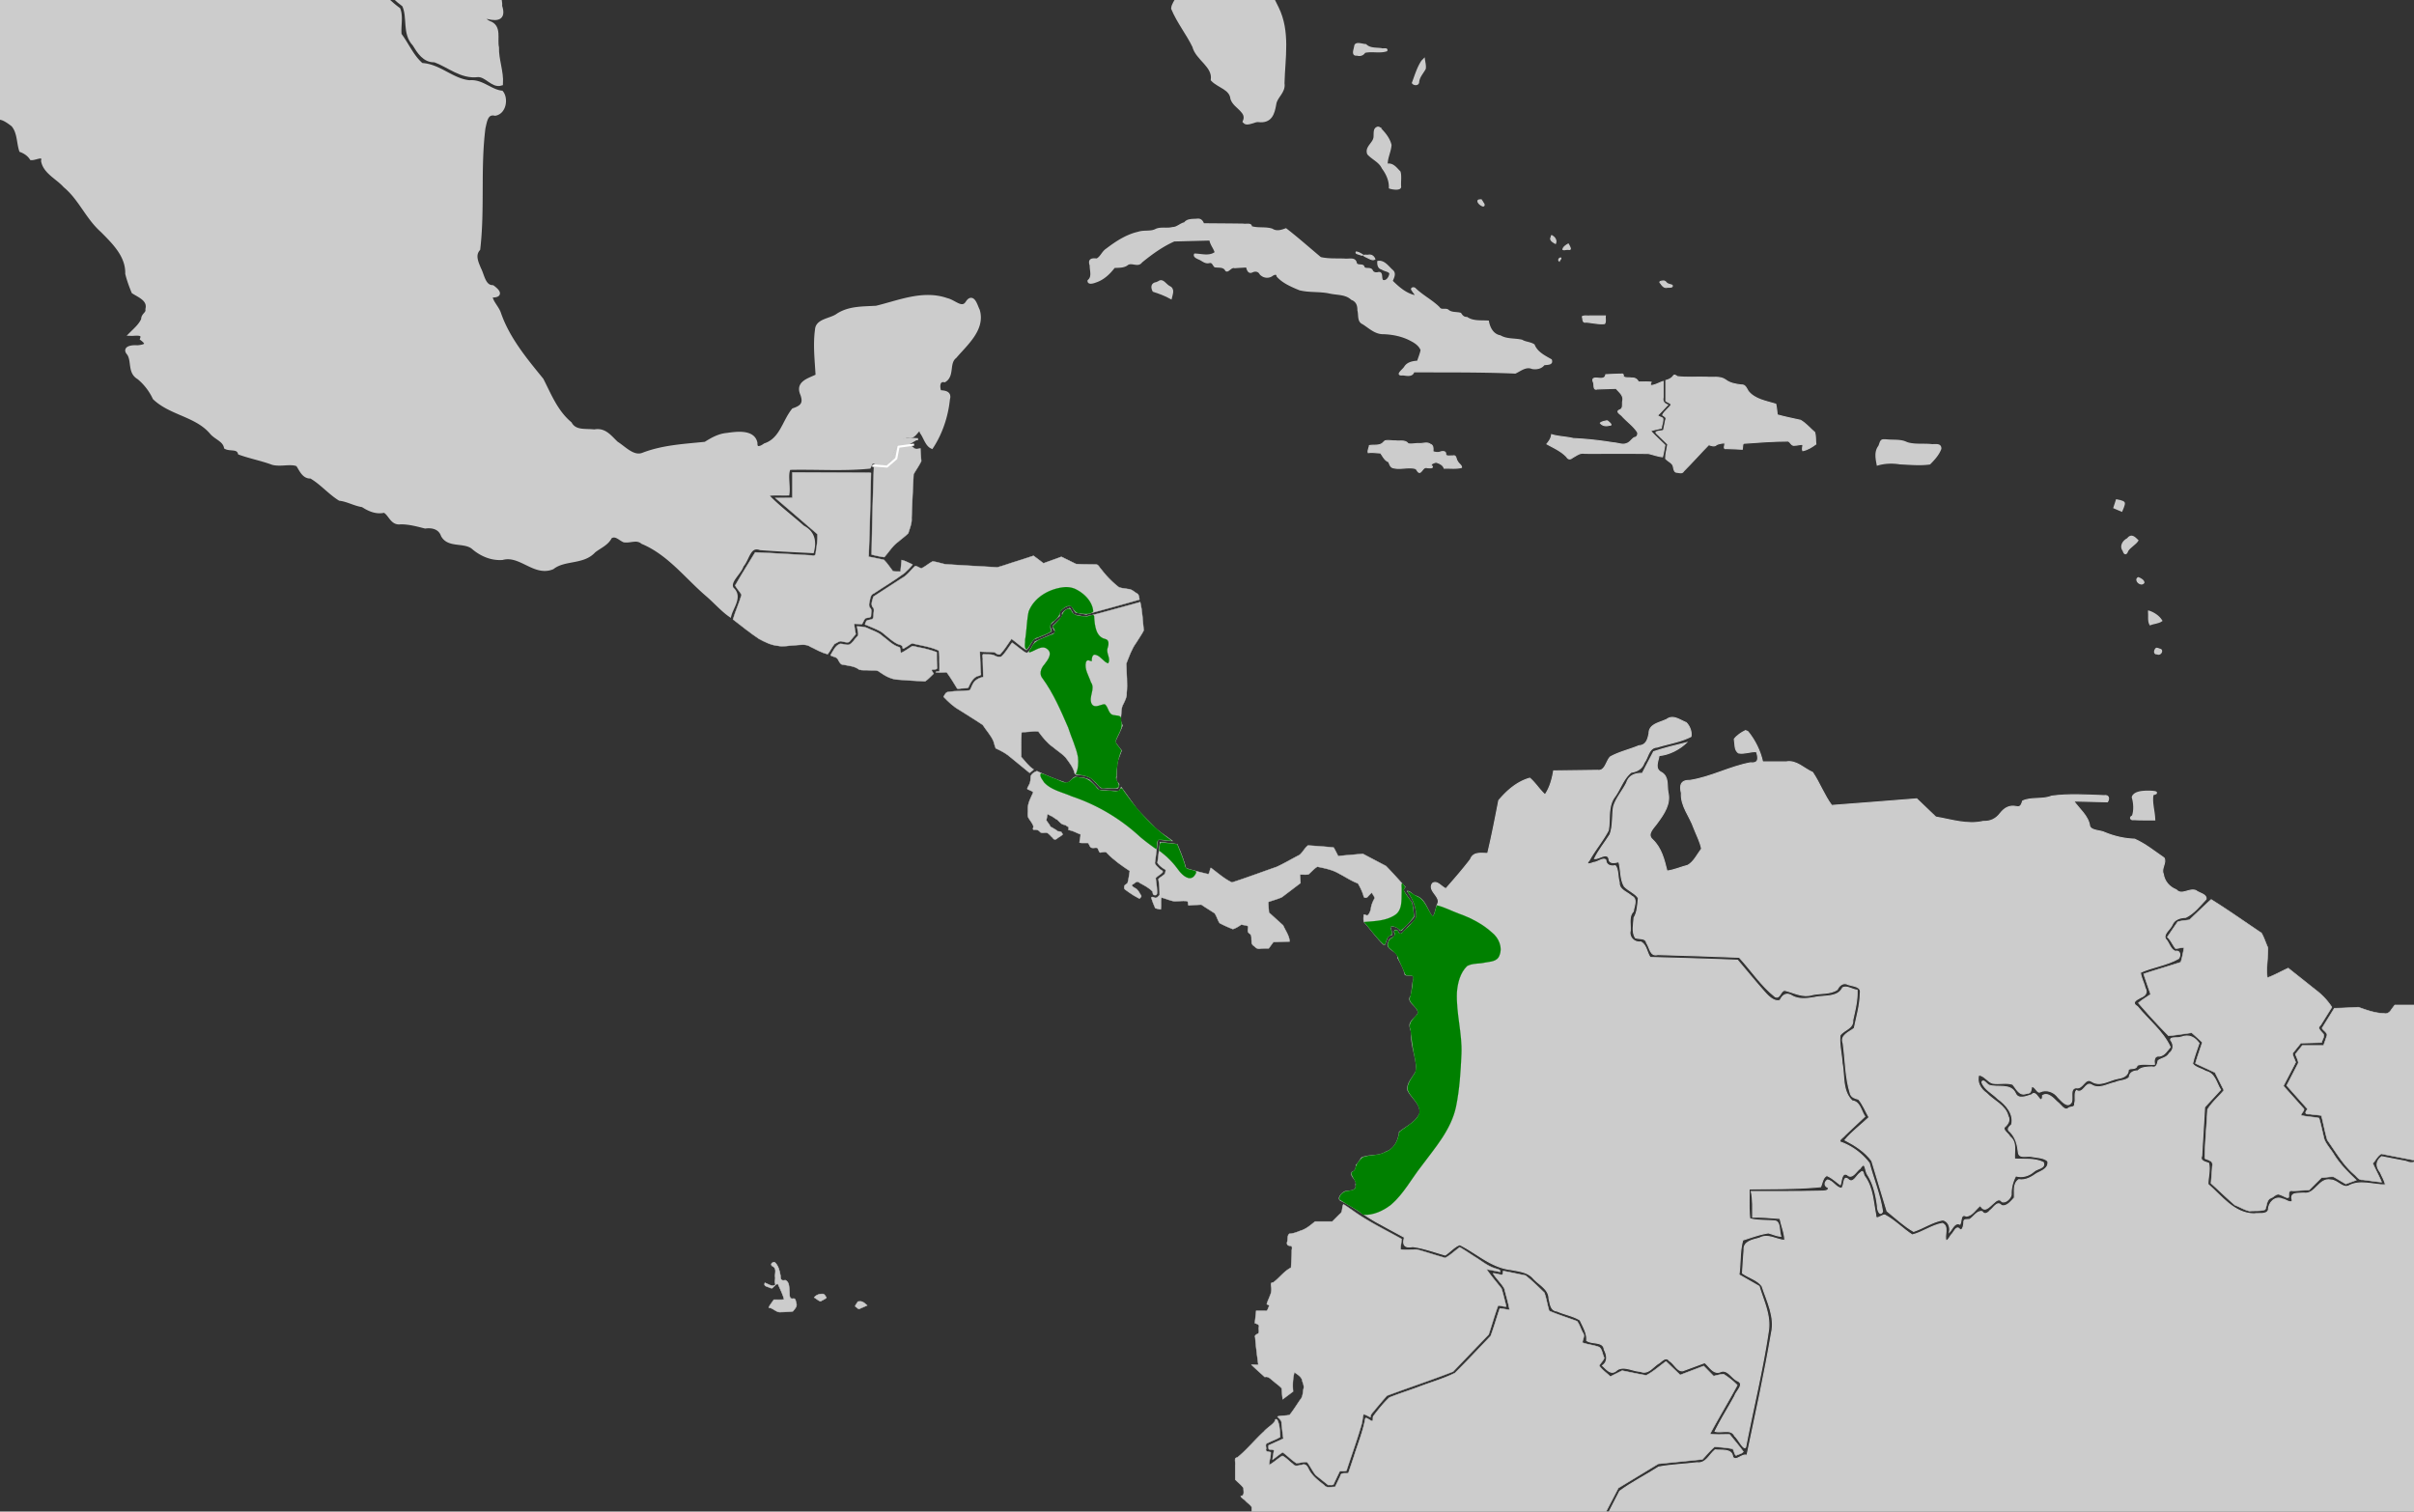
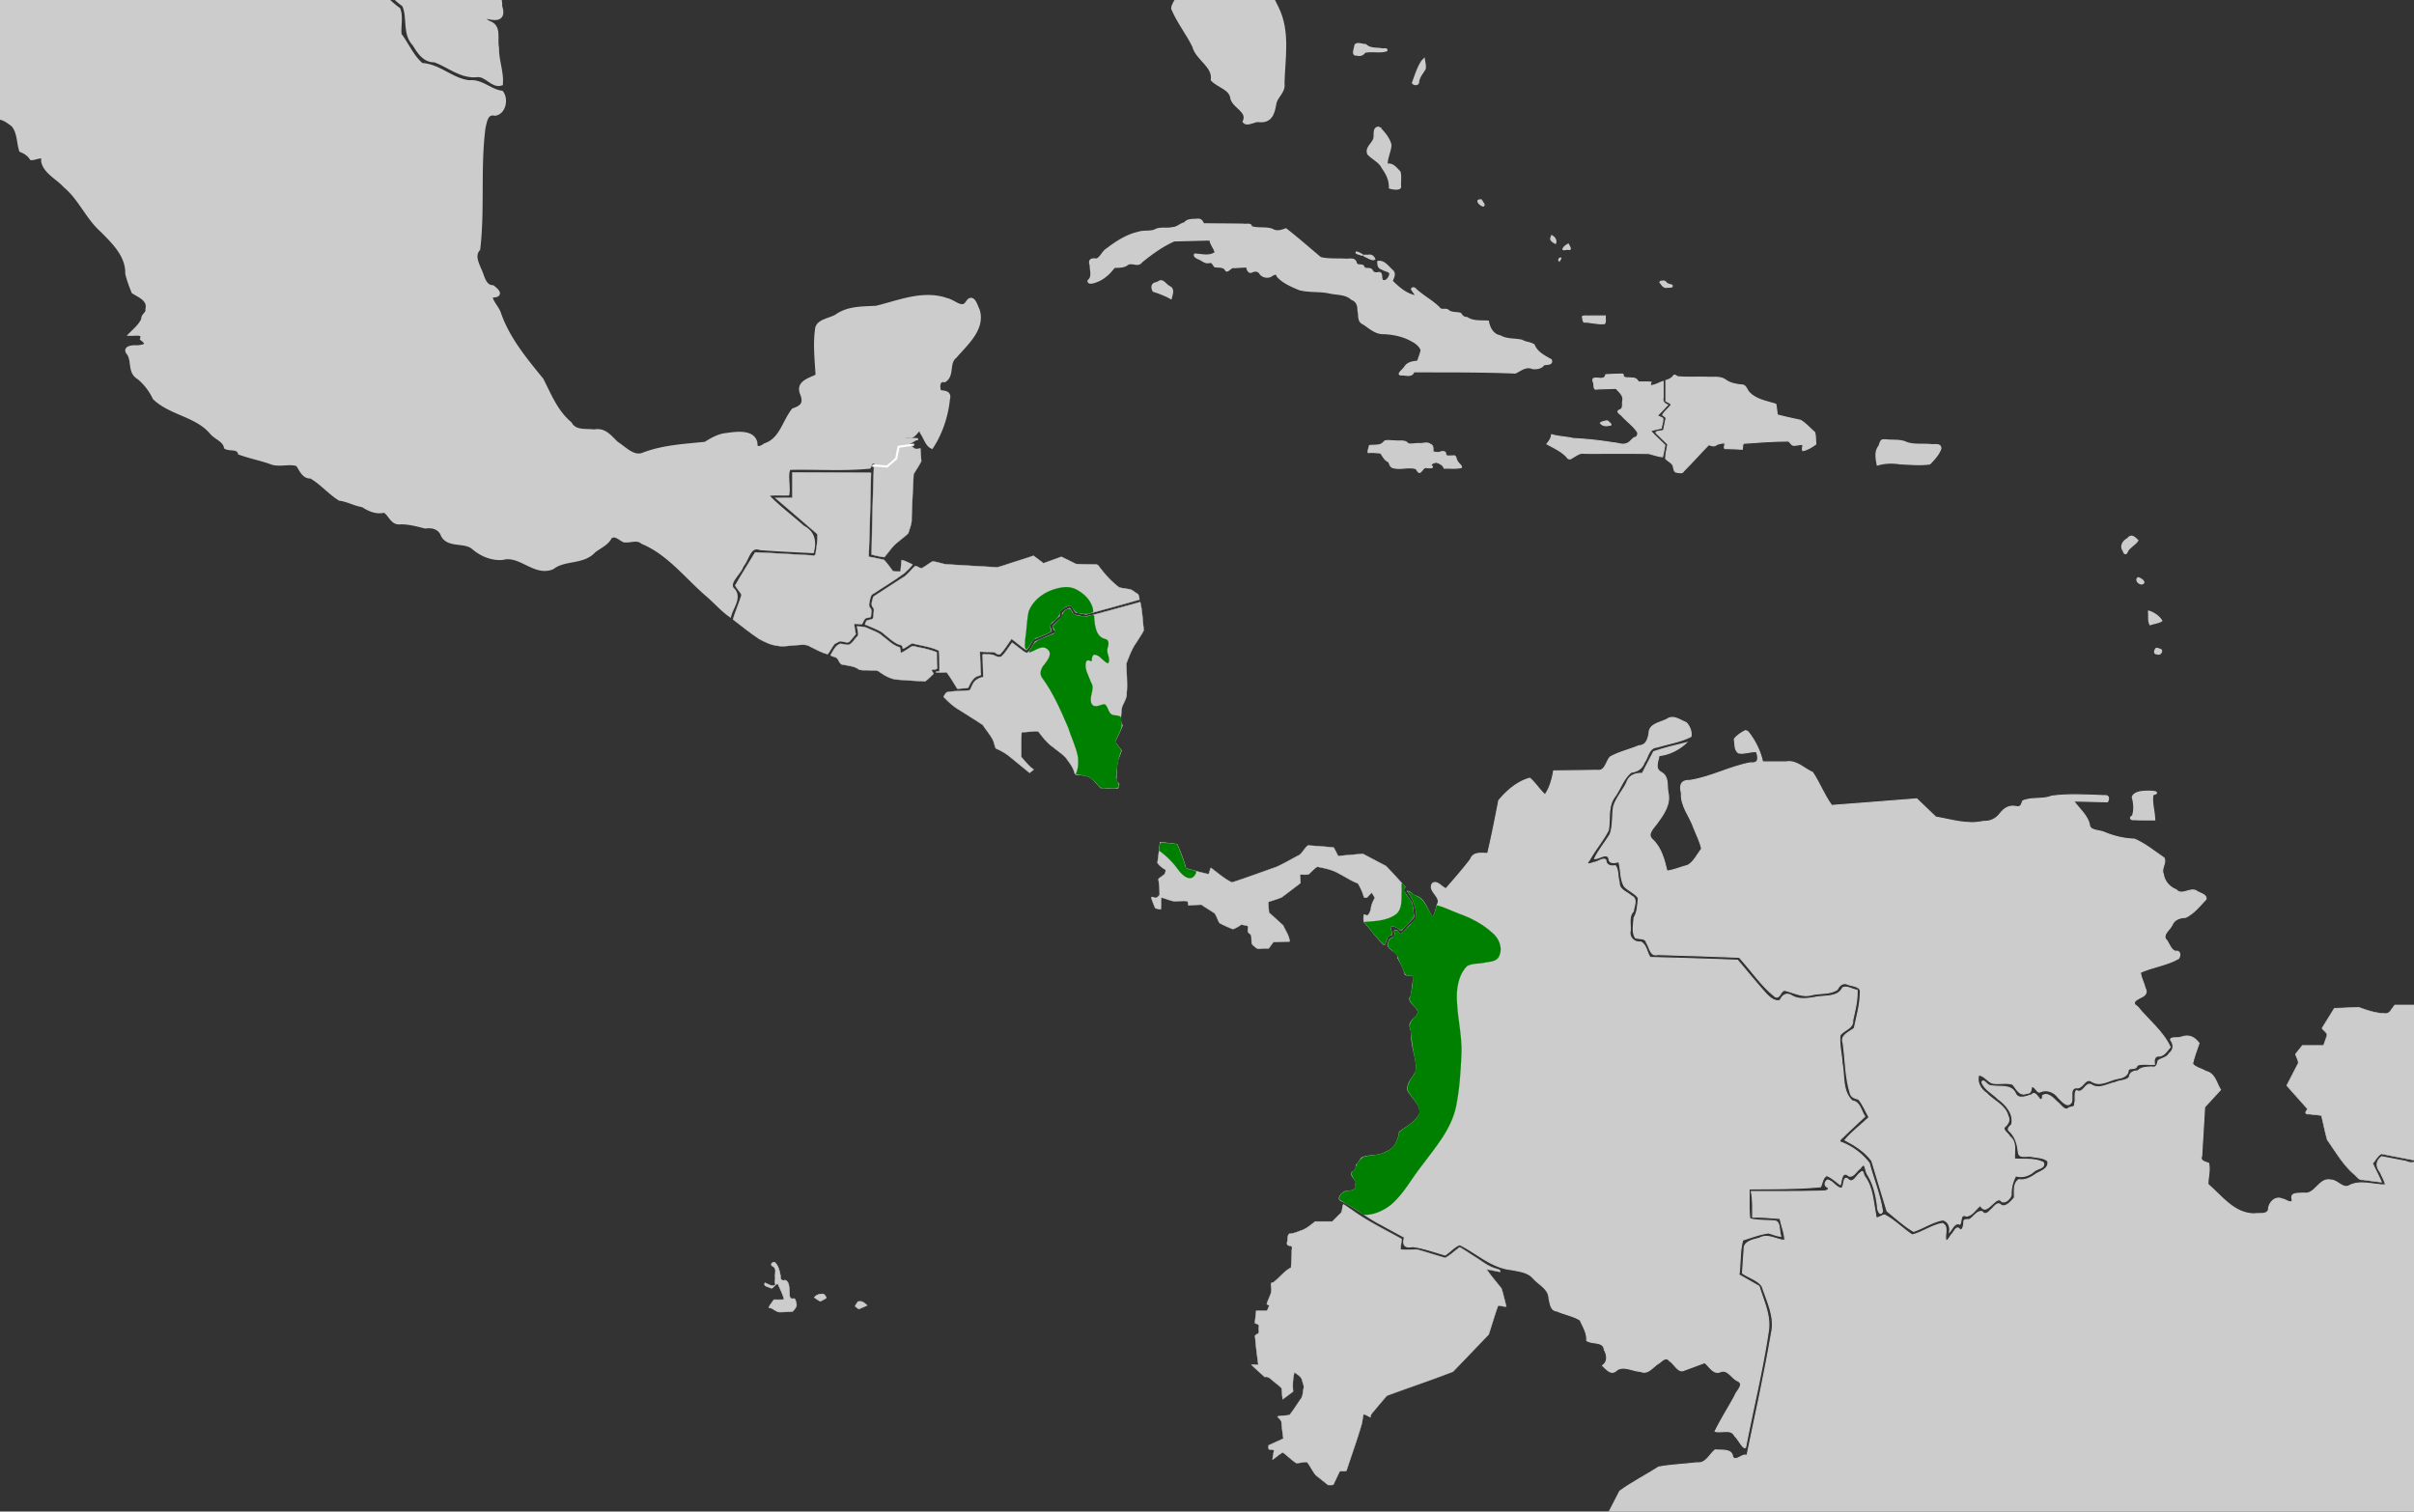
<svg xmlns="http://www.w3.org/2000/svg" width="1458" height="913" viewBox="0 0 385.763 241.565">
  <rect x="0" y="0" width="385.763" height="241.565" fill="#333333" stroke="none" />
  <g style="display:inline">
-     <path style="fill:#ccc;stroke:#ccc;stroke-width:.343px;stroke-linecap:butt;stroke-linejoin:miter;stroke-opacity:1" d="M338.273 79.969s1.058.18 1.12.42c.062.241-.373 1.204-.373 1.204l-1.12-.481z" />
    <path style="opacity:1;fill:#ccc;fill-opacity:1;stroke:#ccc;stroke-width:.246;stroke-miterlimit:4;stroke-dasharray:none;stroke-opacity:1" d="M-29.327-11.31c-.804.109-1.014 1.14-.917 1.762.547.296 1.432.146 1.398-.6.006-.369.02-1.1-.481-1.163zM-36.775-13.638c-.092.83.732 1.45 1.38 1.836.181-.41.107-.943-.395-1.086-.338-.231-.614-.576-.985-.75zM216.46 7.705c-.1.394-.351 1.178.384 1.063.508.161.97 0 1.232-.43 1.132-.282 2.398.114 3.497-.253.19-.432-.637-.141-.84-.276-.847-.116-1.85.01-2.475-.644-.542-.016-1.646-.477-1.728.2l-.07.34zM227.248 9.765c-.708 1.057-1.056 2.314-1.506 3.484.2.32.938.367.925-.17.093-.816.684-1.413 1.052-2.096.087-.521-.079-1.042-.14-1.558l-.33.34zM220.189 20.36c-.829.186-.412 1.284-.645 1.869-.286.805-1.327 1.394-.938 2.373.71.795 1.85 1.225 2.322 2.247.684.937 1.186 2 1.138 3.171.282.13 1.833.412 1.716-.239-.06-.76.112-1.609-.09-2.314-.562-.554-1.116-1.4-2.057-1.176-.02-1.083.551-2.066.615-3.122-.26-1.068-1.036-2.001-1.828-2.756a.41.41 0 0 0-.233-.054zM191.184 35.08c-.648.036-1.484-.024-1.872.56-.7.129-1.188.772-1.955.766-.847.23-1.808-.065-2.606.272-.816.472-1.921.166-2.823.473-1.915.427-3.581 1.534-5.107 2.696-.643.41-.877 1.259-1.556 1.586-.863-.107-1.329.058-1.009.982-.02.81.413 1.822-.345 2.428-.051.61.832.333 1.174.194 1.246-.402 2.219-1.338 2.968-2.328.753-.057 1.572.037 2.19-.502.712-.354 1.633.423 2.162-.338 1.6-1.308 3.326-2.561 5.222-3.399l5.747-.148c.103.747.67 1.342.86 2.033-.975.739-2.205.313-3.306.284-.215.44.603.67.906.837.447.242.812.582 1.379.461.562-.161.648.396.932.668.62.103 1.422-.087 1.758.605.355.34.794-.672 1.403-.464.642-.055 1.285-.08 1.927-.122.102.438.284 1.123.91.778.487-.212 1.006-.11 1.252.369.498.564 1.351.68 1.955.186.318-.188.717-.3.774.186.916 1.03 2.286 1.597 3.552 2.128 1.558.395 3.206.174 4.782.517 1.203.274 2.589.124 3.532 1.02.828.316 1.056.984 1.045 1.792.211.717-.083 1.757.777 2.115 1.027.648 1.976 1.62 3.297 1.572 1.557.063 3.093.385 4.457 1.14.65.333 1.34.84 1.567 1.53-.13.618-.373 1.206-.573 1.805-.79.05-1.641.198-2.075.922-.293.47-1.553 1.325-.304 1.194.616.063 1.495.307 1.724-.492 5.412.023 10.827-.035 16.236.2.849-.401 1.71-1.154 2.712-.73.686.12 1.452-.027 1.865-.598.476-.099 1.425.04 1.153-.741-1.07-.606-2.28-1.195-2.744-2.389-.565-.386-1.345-.363-1.938-.726-1.15-.264-2.422-.081-3.457-.7-1.173-.199-1.74-1.322-1.918-2.353-1.154-.077-2.414.104-3.407-.582-.488.027-.793-.288-1.02-.666-.665-.191-1.465-.01-2.025-.54-.455-.247-1.065.143-1.401-.394-1.152-1.145-2.649-1.883-3.813-3.012-.212-.26-.789-.098-.431.247.089.27.597.681.473.903-1.516-.287-2.715-1.368-3.756-2.386.2-.543.63-1.219.036-1.705-.631-.556-1.297-1.58-2.264-1.401-.02.485.058 1.03.644 1.161.357.281 1.113.314 1.288.697-.014.56-.545 1.427-1.203 1.172-.356-.414.068-1.466-.777-1.222-.413.074-.786-.054-.925-.44-.301-.442-1.102-.036-1.299-.484-.079-.569-1.062-.065-1.23-.656-.17-.902-1.142-.511-1.82-.598-1.285-.051-2.647.049-3.874-.248-1.838-1.536-3.627-3.13-5.526-4.597-.72.274-1.508.52-2.21.056-1.075-.352-2.304-.054-3.341-.413.053-.588-.875-.28-1.236-.385-2.133-.033-4.265-.04-6.398-.061-.19-.53-.494-.837-1.115-.715z" />
    <path style="opacity:1;fill:#ccc;fill-opacity:1;stroke:#ccc;stroke-width:.246;stroke-miterlimit:4;stroke-dasharray:none;stroke-opacity:1" d="M184.841 45.188c-.813.114-.862.716-.539 1.33.955.303 1.937.67 2.828 1.17.16-.726.567-1.533-.347-1.92-.521-.28-.986-1.228-1.62-.727l-.322.147zM236.517 31.96c-.705.026-.042.716.263.834.412.28.445-.104.196-.365-.113-.167-.197-.488-.46-.468z" />
    <path style="opacity:1;fill:#ccc;fill-opacity:1;stroke:#ccc;stroke-width:.174;stroke-miterlimit:4;stroke-dasharray:none;stroke-opacity:1" d="M218.529 41.172c.338.161.866.496 1.183.236-.213-.49-.58-.745-1.137-.613-.825-.072-.823.054-.08.36z" />
    <path style="opacity:1;fill:#ccc;fill-opacity:1;stroke:#ccc;stroke-width:.174;stroke-miterlimit:4;stroke-dasharray:none;stroke-opacity:1" d="M216.734 40.276c-.177.274.45.322.619.421.115.07.687.17.292-.042-.282-.158-.582-.348-.91-.38zM247.851 37.963c-.225.448.42.776.716.941.206-.504-.1-.973-.555-1.216-.112-.161-.104.232-.16.275zM250.595 39.01c-.318.194-.803.474-.825.87.247.098.618-.086.91-.021.56.128.06-.58-.037-.832-.01-.013-.029-.025-.048-.017zM249.397 41.225c-.231.033-.43.316-.218.488.01-.103.363-.403.218-.488zM254.105 50.497c-.392.057-.911-.1-1.243.112.128.329-.009.996.571.868.99.06 1.998.349 2.985.237.217-.348.064-.828.116-1.218h-2.429zM265.777 44.91c-.222.018-.775.061-.39.362.266.407.56.783 1.115.629.222-.003.916.065.697-.32-.348-.127-.76-.16-1-.499-.112-.109-.257-.199-.422-.173zM221.029 70.74c-.55.588-1.473.33-2.193.477-.03.354-.3.802-.181 1.122.643-.1 1.312.037 1.963.05.381.497.66 1.203 1.298 1.41.177.384.26.88.782.969 1.147.282 2.378-.205 3.518.12.284.166.434.908.86.488.309-.32.487-.804 1.037-.627.575.028 1.105.083.541-.476.153-.19.697-.466.98-.369.486.167.986.418 1.154.93.913-.05 1.885.114 2.764-.133.014-.36-.5-.604-.627-.945-.315-.325-.151-1.08-.792-.88-.336-.066-1.036.174-1.12-.292.082-.523-.586-.447-.91-.318-.37.12-.757.037-1.115-.076.006-.437.106-1.015-.444-1.191-.497-.393-1.2-.048-1.79-.11-.57-.016-1.22.16-1.742.03-.436-.646-1.344-.345-2.003-.458-.553.025-1.175-.126-1.686.003l-.294.277zM256.746 67.26c-.324.074-.762.136-.995.35.35.45.923.5 1.444.347.59.047-.066-.478-.274-.646a.303.303 0 0 0-.175-.05z" />
    <path style="opacity:1;fill:#ccc;fill-opacity:1;stroke:#ccc;stroke-width:.174;stroke-miterlimit:4;stroke-dasharray:none;stroke-opacity:1" d="M258.689 59.796c-.695.014-1.388.056-2.082.085-.101.635-.623.624-1.171.572-.627-.08-1.12-.047-.784.673.153.402-.094 1.27.605 1.038l2.993-.098c.489.583 1.277 1.15 1.067 2.006-.104.503.149 1.192-.457 1.435-.78.294.187.7.432 1.06.785.839 1.774 1.532 2.389 2.501.129.389-.079.835-.53.872-.414.284-.67.765-1.183.94-.676.303-1.438-.09-2.142-.108a55.572 55.572 0 0 0-6.405-.685c-1.138-.275-2.374-.289-3.47-.617-.048.575-.39 1.046-.745 1.485 1.107.616 2.302 1.13 3.173 2.07.262.434.606.377.954.076.6-.306 1.145-.8 1.87-.65 3.412.015 6.832-.03 10.238.023.74.17 1.485.45 2.23.527.169-.608.255-1.236.38-1.854-.761-.76-1.588-1.488-2.296-2.283.558-.201 1.153-.292 1.73-.437.035-.513.316-1.052.227-1.55-.204-.232-.733-.226-.801-.536.558-.509 1.053-1.083 1.578-1.625-.575-.22-.863-.595-.715-1.202v-2.54c-.632.186-1.235.6-1.895.637-.297-.135-.084-.375-.03-.522-.67-.087-1.357-.019-2.034-.04-.178-.442-.586-.68-1.074-.627-.426-.096-1.01.052-1.348-.244.076-.228-.01-.481-.32-.383-.128-.001-.256 0-.384.001z" />
    <path style="opacity:1;fill:#ccc;fill-opacity:1;stroke:#ccc;stroke-width:.174;stroke-miterlimit:4;stroke-dasharray:none;stroke-opacity:1" d="M267.299 60.227c-.285.305-.683.473-1.085.582v3.267c.253.203.763.31.86.619-.387.59-1.087 1.002-1.372 1.632.296.218.72.395.468.821l-.322 1.616c-.31.181-1.539.108-1.14.484L266.515 71c-.1.76-.353 1.535-.34 2.293.416.477 1.201.684 1.256 1.408.078.337.135.826.62.78.36.067.786.207.993-.196 1.373-1.374 2.651-2.831 4.014-4.214.421.122.917.366 1.27-.023.394-.166.887-.259 1.289-.257.109.339-.356 1.053.277.894.843.014 1.686.07 2.528.11.064-.302 0-.687.173-.945 2.384-.181 4.778-.354 7.17-.36.375.147.524.81 1.05.669.4.022 1.054-.234 1.29-.086.009.297-.135.703-.022.952.781-.15 1.46-.595 2.088-1.048-.08-.611 0-1.293-.176-1.861-.748-.649-1.403-1.437-2.264-1.943-1.247-.27-2.498-.526-3.727-.867-.062-.575-.11-1.153-.238-1.718-1.545-.474-3.36-.738-4.406-2.069-.266-.426-.452-1.07-1.106-.994-.895-.11-1.813-.257-2.534-.826-.88-.611-2.019-.313-3.025-.41-1.545-.055-3.11.09-4.643-.098-.367-.207-.45-.431-.753.036z" />
    <path style="opacity:1;fill:#ccc;fill-opacity:1;stroke:#ccc;stroke-width:.246;stroke-miterlimit:4;stroke-dasharray:none;stroke-opacity:1" d="M300.904 70.326c-.472.057-.443.796-.71 1.102-.586.869-.347 1.927-.173 2.855 1.17-.34 2.384-.387 3.588-.189 1.58.069 3.201.245 4.762.02.694-.695 1.414-1.49 1.745-2.405.025-.883-.969-.53-1.564-.627-1.27-.12-2.623.083-3.838-.313-.966-.506-2.174-.312-3.243-.439a9.856 9.856 0 0 0-.567-.004z" />
    <path style="opacity:1;fill:#ccc;fill-opacity:1;stroke:#ccc;stroke-width:.347;stroke-miterlimit:4;stroke-dasharray:none;stroke-opacity:1" d="M342.895 126.53c-.68.017-1.88.157-2.063.88.277.95.346 2.111.015 3.05-.487.142-.337.548.163.445 1.078.08 2.16.034 3.24.046-.04-1.333-.543-2.745-.267-4.045.2.017.896-.194.363-.307-.478-.081-.967-.074-1.451-.069z" />
    <path style="opacity:1;fill:#ccc;fill-opacity:1;stroke:#ccc;stroke-width:.246;stroke-miterlimit:4;stroke-dasharray:none;stroke-opacity:1" d="M339.96 86.138c-.695.353-1.174 1.192-.634 1.874.174.612.465.598.655.013.405-.664 1.22-1.02 1.625-1.648-.521-.503-1.02-1.044-1.6-.27zM341.692 92.354c-.603.375.426 1.347.879.758.014-.338-.574-.67-.879-.758zM343.383 97.699c.067.677-.108 1.502.209 2.101.586-.223 1.338-.248 1.831-.602-.433-.706-1.242-1.243-2.04-1.499zM344.593 103.637c-.28.223-.445.938.167.83.448.307.994-.62.34-.691-.16-.065-.33-.14-.507-.139z" />
    <path style="opacity:1;fill:#ccc;fill-opacity:1;stroke:#ccc;stroke-width:.615;stroke-miterlimit:4;stroke-dasharray:none;stroke-opacity:1" d="M-65.054-44.09c.652 1.138.311 2.743 1.205 3.703 5.216-.04 10.435-.89 15.65-1.258.564.213 2.533-.768 2.203.286-.242.674-.716 1.821.471 1.867 8.552 3.148 17.12 6.27 25.764 9.176 6.638-.008 13.275-.048 19.913-.074.375-1.106-.817-3.534.74-3.643 4.122-.345 8.273-.155 12.407-.208 2.89 2.71 5.361 5.894 8.596 8.227 1.237.66 3.002.665 3.194 2.334l3.753 8.476c2.925 1.256 5.742 2.909 8.787 3.813 1.982-1.367 2.296-4.066 3.28-6.09.837-.062 1.957-.053 2.22-1.02 1.276-.137 2.486.922 3.846.538 1.523-.277 2.952-.29 3.957 1.03 1.466 1.357 3.421 2.36 4.574 3.945C57.696-7.978 59.95-2.6 64.55.808c.927 1.989-.02 4.495 1.648 6.258.737 1.206 1.626 2.658 3.279 2.583 2.286.836 4.26 2.694 6.878 2.367 1.398-.061 2.392 1.792 3.718 1.363.13-1.908-.69-3.844-.64-5.795-.307-1.381.485-3.36-1.273-3.938-.694-.352-1.735-1.193-.172-.897 1.713.415 2.552.031 1.943-1.786.167-1.008-.94-3.102.794-2.731 1.252-.176 1.185-1.564 1.578-2.372 1.173-.277 2.412-.493 3.365-1.347 1.094-.457 1.365-1.358.42-2.136.12-.814 1.773-1.123 2.202-.257 1.192.6 2.603-.503 3.792-.78 2.242-.807 3.249-3.095 5.305-4.2 2.242-1.59 4.51-3.503 7.457-3.481 2.305-.12 4.747-1.224 6.87.071 1.974.924 4.329 1.62 6.42.85-.82-.755-.94-2.54.273-2.915 2-.539 2.738 1.628 4.124 2.49 1.523.808 2.12 2.692 3.924 3.039.883.358.878 1.813 1.827.56 1.213-.705 3.242-1.886 4.248-.27.613.573.273-1.291-.224-1.634-.432-.258-.921-1.084.01-.795 1.12.094 2.399.71 3.438.53-.74-1.233-.663-1.839.952-2.024 1.04.062 1.07-1.876.648-1.81-.677.516-2.108 1.358-2.77.53.253-.96-.623-1.605-1.53-1.138-.855.477-2.205-.329-2.13-1.082.63-1.52 1.53-1.928 3.018-1.217 4.372.69 8.6-1.162 12.975-.81.43-.525.637-1.912 1.33-2.008.84.92.949 2.93 2.639 2.318 1.252-.027 2.832.071 3.403-1.29.992 1.044 2.36 1.5 3.773.981.822.092 1.93-.711 2.62-.288.075 1.312 2.085.877 2.868 1.611 2.02 1.059 4.116 2.343 5.178 4.356 3.042-.624 5.628-2.583 8.627-3.267 3.225 1.538 4.872 4.947 7.433 7.249.607.32 1.633.028 1.64 1.045.412 1.425.742 2.87 1.118 4.304-1.594 1.44-1.3 3.667-1.517 5.568.482-.147 1.5-2 1.816-.919 1.448 1.51-.3 2.478-.388 3.649.888 2.132 2.379 3.98 3.373 6.028.5 2.02 3.252 3.096 2.967 5.354 1.007 1.048 2.961 1.33 3.133 3.045.477 1.377 2.69 1.946 1.971 3.66.456.5 1.579-.336 2.244-.218 1.856.216 2.242-1.083 2.497-2.574.167-1.273 1.546-1.951 1.316-3.328.094-4.012.955-8.253-.918-12.028-.936-1.93-2.047-3.822-2.037-6.028-.017-1.576-.402-3.021-1.533-4.2-1.665-2.147-3.07-4.507-3.415-7.216-.478-2.614-1.599-5.1-2.068-7.69.844-1.985.477-4.251 1.498-6.212.82-1.594.96-4.001 2.845-4.772.644-1.133.365-3.037 1.652-3.73.364.145 1.445 1.265 1.436.342-.51-.6-.464-1.592.584-1.31 1.592.295 2.819-.25 3.728-1.539 1.246-1.39 2.733-2.588 4.673-2.848 1.5-.525-.72-.418-1.18-.453-31.456-.32-62.917-.152-94.376-.214-60.393-.006-120.785-.002-181.177-.003l.277.5z" />
    <path style="opacity:1;fill:#ccc;fill-opacity:1;stroke:#ccc;stroke-width:.615;stroke-miterlimit:4;stroke-dasharray:none;stroke-opacity:1" d="M-47.66-40.689c-5.138.64-10.313.994-15.468 1.493 1.112.562 1.555 1.647 1.143 2.79-.055 1.502 2.296 2 1.899 3.656-.314 1.155.952 1.54 1.204 2.489 1.234 1.025 1.213 2.63 1.917 3.909 1.06.826 1.61 1.995 1.37 3.326-.062 1.398 2.069 1.651 1.797 3.178-.16 2.998 2.574 4.928 5.042 6.148 3.102 1.998 5.946 4.57 7.979 7.563-1.063 1.585-.28 3.6-.91 5.282-1.492.715-3.358.013-4.981.038-1.478-.37-1.725-.164-.56.909 1.064 1.122 3.1 1.509 3.121 3.326.487 1.032 2.022.295 2.754 1.127 1.442.573 2.265 2.298 3.815 2.517 1.818-.063 1.37-2.566 2.636-3.146 1 .447.863 1.478.494 2.261.293.884.692 1.759.735 2.689 1.477.704 2.966 1.514 4.426 2.267 2.576 2.686 2.978 6.802 1.684 10.158-.353.88-.824 2.12.737 1.748 1.048-.178 2.105.028 2.14 1.21.662.388 1.642.294 2.088 1.116 1.37 1.615 3.469 2.374 4.82 4.04 1.18 1.246 2.517 2.356 4.03 3.15 1.033.963 1.164 2.384 1.119 3.655.882 1.296 2.507.629 3.323-.347 1.968-1.374.822-4.278-.895-5.388-.963-.786-.25-2.364-1.64-2.882-.495-.408-1.468-1.32-1.536-.163-.911.26-2.608.404-3.148-.054-.227-3.883-2.008-7.54-3.73-10.999-.723-1.273-2.08-2.293-1.79-3.913-.28-2.205-.946-4.567-3.094-5.732-1.647-1.333-2.904-3.083-4.09-4.804-.273-1.541-2.317-1.925-2.978-3.034-.015-1.755.281-3.691-.986-5.127-.734-.66-2.16-.16-3.11-.329.878-.55 1.649-1.575.573-2.356-.783-.73-2.914.137-2.698-1.466.48-1.64-.83-2.576-1.91-3.603l-5.477-5.452c-.346-2.638.341-5.672-1.597-7.864-1.194-1.455.212-3.297.31-4.903.1-.735.264-1.806 1.294-1.215 1.82.393 3.33 1.626 4.8 2.517.16-.407-.526-1.801.417-1.282 1.703.72 2.605 2.426 4.042 3.408.885.229 2.664-.397 2.49 1.093.567 2.333.178 5.252 2.377 6.876.825 1.2.3 2.836 1.192 4.07.731 1.12.948 3.119 2.547 3.312.522 1.326.173 3.288 1.923 3.895 1.614.357.515 2.255 1.772 2.96 1.934 1.641 3.833 3.558 6.23 4.463.742.742 2.723-.224 2.578 1.307-.284 1.19-.871 2.679.406 3.584 1.058 1.206 2.701 1.458 4.129 1.913.103 1.012 1.025 1.727.914 2.807.998.285 2.54-.558 3.134.769.586 1.112 1.82 2.542.562 3.615-.606.932-2.07 2.586-.427 3.329 2.173 1.006 4.11 2.41 6.058 3.73.842-.46 2.036.482 2.728 1.004 1.005 1.154.872 2.764 1.295 4.076.692.26 1.286.685 1.663 1.265.645.054 2.112-.864 1.851.433.321 1.784 2.384 2.678 3.515 3.972 2.44 2.013 3.57 5.053 5.936 7.149 1.906 1.917 4.071 4.02 3.998 6.89.244.997.608 1.985.99 2.907 1.039.661 2.608 1.248 2.234 2.78.118.761-.697.846-.681 1.632-.397.932-1.195 1.61-1.905 2.318.703.025 2.112-.304 1.732.772 1.158.88.706 1.219-.732 1.35-.642-.07-2.262.042-1.387.998.816 1.2.08 2.99 1.603 3.854a9.38 9.38 0 0 1 2.518 3.261c2.616 2.492 6.741 2.696 9.112 5.522.737.861 2.037 1.176 2.285 2.348.728.379 1.903-.084 2.223.913 1.709.615 3.546.961 5.261 1.601 1.287.349 2.908-.23 4.006.263.528.786.964 2.005 2.106 1.914 1.684.964 2.956 2.521 4.612 3.558 1.284.158 2.378.836 3.66 1.025 1.047.678 2.18 1.19 3.458.883.978.487 1.197 2.08 2.616 1.855 1.37-.001 2.656.35 3.91.674 1.201-.164 2.394.161 2.82 1.39.933 1.718 3.34.81 4.784 1.878 1.292 1.134 2.932 1.883 4.728 1.758 2.885-.794 5.143 2.689 8.005 1.504 1.913-1.503 4.861-.719 6.598-2.617.925-.754 2.117-1.172 2.633-2.278.863-.582 1.53.27 2.225.575 1.013.158 2.003-.497 2.944.276 4.276 1.787 7.075 5.613 10.496 8.513 1.134.988 2.278 2.27 3.42 3.083.372-1.313 1.767-2.938.377-4.129-.742-1.181 1.2-2.509 1.58-3.751.926-1.018 1.11-3.407 2.944-2.747 2.76.215 5.526.333 8.29.476.405-1.635.112-2.994-1.504-3.83-1.933-1.733-4.18-3.373-5.867-5.234 1.124-.246 2.297-.104 3.44-.145.179-1.272-.344-3.221.25-4.091 4.255-.11 8.558.226 12.786-.19.23-.394.217-1.037.994-.705 1.769.824 2.2-.923 2.92-2.126.516-1.026 1.18-2.25 2.579-2.06.95.094 1.47-2.063 1.91-.626.531.687.831 1.935 1.587 2.3 1.467-2.249 2.35-4.954 2.614-7.605.316-1.038-.602-1.073-1.344-1.12-.312-.687-.368-2.079.778-1.88 1.33-.82.403-2.807 1.662-3.79 1.762-2.071 4.563-4.392 3.679-7.386-.318-.575-.758-2.512-1.616-1.324-.868 1.501-2.135-.078-3.334-.33-3.782-1.345-7.633.34-11.285 1.22-2.103.13-4.302.02-6.142 1.218-1.045.795-3.228.809-3.342 2.25-.347 2.468-.041 4.962.092 7.435-1.375.685-3.285 1.084-2.44 2.953.533 1.496-.055 2.06-1.408 2.513-1.514 1.881-1.92 4.736-4.551 5.606-.62.475-1.56.84-1.509-.331-.367-1.923-3.097-1.53-4.555-1.32-1.306.112-2.412.76-3.452 1.413-3.351.347-6.765.507-9.943 1.733-1.585.643-3.007-1.01-4.271-1.798-1.05-.976-1.877-2.237-3.54-1.904-1.411-.176-3.09.198-3.885-1.246-2.223-1.856-3.27-4.53-4.526-6.995-2.662-3.26-5.413-6.58-6.797-10.575-.304-.97-1.397-1.932-1.363-2.89 1.58.08 1.472-.501.305-1.356-1.417-.017-1.606-1.926-2.138-2.9-.422-1.029-.982-2.205-.133-3.174.75-6.413.018-12.936.833-19.35.248-.982.377-2.594 1.847-2.263 1.5-.255 1.797-2.457 1.02-3.402-1.797-.218-3.153-1.85-5.098-1.656-2.795-.253-4.843-2.637-7.665-2.76-1.536-1.3-2.31-3.25-3.5-4.83-.144-1.31.273-2.87-.189-4.04-4.792-3.518-7.028-9.142-9.334-14.305-1.784-1.28-3.41-2.954-5.286-4.001-2.115-.086-4.296-.394-6.327.133-1.652-.311-1.367 2.033-2.13 3.004-.679 1.49-1.73 3.962-3.878 3.113-3.06-1.022-5.884-2.6-8.824-3.895-1.41-3.23-2.821-6.458-4.232-9.686-3.864-1.028-6.081-4.545-8.916-7.001-1.125-.94-1.923-2.633-3.669-2.142-3.221.03-6.44.192-9.658.314-.482 1.036.48 3.578-1.083 3.486-6.831.055-13.704.347-20.51.257-9.229-3.337-18.543-6.554-27.707-9.995-.13-.414.653-1.272.208-1.473z" />
    <path style="opacity:1;fill:#ccc;fill-opacity:1;stroke:#ccc;stroke-width:.061;stroke-miterlimit:4;stroke-dasharray:none;stroke-opacity:1" d="M144.674 70.282c-.612.013-.795.713-1.085 1.117-.619 1.051-1.191 2.14-1.85 3.162-.688.049-1.403-.185-2.075-.165a793.91 793.91 0 0 0-.375 14.236c.662.168 1.36.329 2.027.404.741-.814 1.3-1.791 2.219-2.448.529-.468 1.138-.885 1.619-1.384.216-.784.586-1.543.522-2.372.084-2.347.196-4.694.317-7.04.398-.705.895-1.388 1.23-2.106-.066-.675-.103-1.352-.145-2.028-.371.084-.82.217-1.107-.121-.222-.208-.57-.375-.728-.602.033-.22.638-.682.236-.65-.268.004-.537-.003-.805-.003z" />
    <path style="opacity:1;fill:#ccc;fill-opacity:1;stroke:#ccc;stroke-width:.061;stroke-miterlimit:4;stroke-dasharray:none;stroke-opacity:1" d="M126.622 77.52v2.03l-2.72.032c2.238 1.936 4.51 3.843 6.729 5.793.042.956-.102 1.925-.264 2.87.013.465-.197.653-.667.513-3.008-.157-6.014-.365-9.023-.48-1.065 1.768-2.191 3.511-3.2 5.304.3.517.732.96 1.029 1.473-.394 1.331-.984 2.603-1.373 3.935 1.367 1.056 2.71 2.148 4.152 3.107.948.511 1.937 1.01 3.035 1.113.863.189 1.745-.055 2.617-.077.864-.047 1.827-.287 2.593.24.885.437 1.772.94 2.732 1.183.422-.515.696-1.149 1.11-1.654.408-.149.775-.573 1.236-.374.412.049.971.332 1.257-.116.3-.348.586-.707.881-1.059-.071-.548-.226-1.133-.237-1.662.41-.01.842.088 1.239.048.2-.286.295-.69.54-.916.293-.159.957-.02.903-.458-.022-.435.225-.951-.197-1.263-.25-.418-.017-.943.05-1.39.073-.377.197-.726.596-.873 1.63-1.094 3.332-2.092 4.904-3.264.458-.416.93-.87 1.29-1.346-.576-.249-1.137-.61-1.751-.736-.085.616-.094 1.24-.177 1.857-.399-.044-.869.04-1.225-.082-.48-.596-.887-1.275-1.432-1.806-.806-.187-1.621-.33-2.433-.492.178-4.459.27-8.92.37-13.381-.231-.104-.647-.015-.94-.05-3.875-.03-7.75-.033-11.624-.048v2.03z" />
    <path style="opacity:1;fill:#ccc;fill-opacity:1;stroke:#ccc;stroke-width:.061;stroke-miterlimit:4;stroke-dasharray:none;stroke-opacity:1" d="M162.297 89.747c-.977.3-1.946.66-2.928.922-2.778-.17-5.561-.31-8.337-.499-.66-.143-1.32-.37-1.985-.452-.625.318-1.158.816-1.785 1.106-.357-.049-.671-.357-1.013-.364-.72.646-1.259 1.49-2.14 1.95l-4.539 2.946c-.14.582-.528 1.332.027 1.826.133.358-.017.805-.01 1.199-.017.252-.025.598-.373.61-.303.13-.77.038-.838.441-.046.13-.283.413 0 .426.822.362 1.688.67 2.456 1.122.857.632 1.61 1.415 2.56 1.918.33.146.943.177.837.676.14.215.44-.131.602-.184.324-.173.623-.473.962-.568 1.405.352 2.883.526 4.199 1.14.193.691.1 1.44.136 2.155v1.157c-.157.059-.539-.01-.592.16.572.093 1.164.008 1.743.018.62.823 1.141 1.71 1.676 2.581.25.128.578-.049.855-.013.303-.044.664.008.931-.14.296-.675.661-1.407 1.345-1.783.313-.124.816-.09.635-.548-.054-1.14-.096-2.28-.139-3.42.79.084 1.6.029 2.382.128.227.19.527.406.838.32.718-.744 1.238-1.645 1.842-2.476.8.582 1.535 1.27 2.381 1.781.35-.267.504-.748.756-1.105.162-.344.355-.656.767-.735.824-.394 1.723-.674 2.49-1.161-.1-.334-.252-.751-.196-1.076l1.484-1.366c-.03-.357-.123-.736.274-.931.388-.428.969-.673 1.533-.748.33.32.457.83.77 1.125.572.088 1.146.255 1.714.296 2.825-.787 5.665-1.54 8.476-2.359-.071-.372-.061-.854-.483-1.018-.436-.282-.825-.67-1.385-.665-.482-.125-1.038-.101-1.471-.323a15.715 15.715 0 0 1-2.751-2.804c-.269-.24-.421-.707-.768-.796-1.094-.037-2.206-.005-3.289-.085l-2.339-1.146-2.856 1.035-1.588-1.198-2.866.926z" />
    <path style="opacity:1;fill:#ccc;fill-opacity:1;stroke:#ccc;stroke-width:.061;stroke-miterlimit:4;stroke-dasharray:none;stroke-opacity:1" d="M137.066 100.784c.061.365.218.754-.157 1.01-.396.419-.683 1-1.23 1.248-.48.088-.968-.171-1.429-.146-.788.283-1.087 1.101-1.487 1.744-.13.216.337.203.445.305.4.073.678.288.815.662.171.298.36.657.774.627.856.185 1.799.215 2.503.787.525.153 1.131.054 1.689.107.53.072 1.154-.133 1.573.271.895.626 1.894 1.202 3.03 1.224 1.412.115 2.83.198 4.243.263.523-.331.916-.82 1.37-1.23-.169-.291-.614-.705.007-.647.234-.02.646-.044.544-.382-.068-.796-.064-1.596-.063-2.394-.906-.322-1.826-.595-2.778-.752-.38-.055-.782-.234-1.146-.212-.595.359-1.166.807-1.79 1.089-.128-.282-.052-.686-.226-.908-1.14-.305-1.922-1.229-2.842-1.887-.642-.582-1.525-.797-2.295-1.18-.514-.258-1.102-.229-1.662-.278l.112.679zM177.976 97.388c-1.512.392-3.01.868-4.545 1.161-.626-.057-1.237-.209-1.852-.33l-.615-1.045c-.493.164-1.023.453-1.25.92.144.356-.021.598-.324.813l-1.155 1.123c.02.413.236.772.565 1.028l-3.395 1.48c-.405.6-.671 1.338-1.253 1.802-.456-.015-.78-.454-1.15-.673-.424-.31-.843-.681-1.273-.954-.57.737-1.015 1.588-1.71 2.222-.369.123-.848.022-1.151-.206-.523-.213-1.143-.1-1.703-.172-.32.042-.036.676-.113.956.026.896.06 1.791.077 2.687-.71.137-1.399.51-1.696 1.177-.193.293-.25.728-.486.945-1.106.153-2.232.069-3.331.252-.48 0-.639.453-.83.793.751.78 1.537 1.538 2.496 2.081 1.244.81 2.539 1.566 3.758 2.4.561.86 1.287 1.636 1.708 2.575.14.383.208.807.375 1.173.887.396 1.74.864 2.46 1.512.984.798 1.962 1.604 2.943 2.406.21-.18.496-.33.654-.54-.807-.516-1.353-1.312-1.984-2.004.027-1.297-.055-2.602.05-3.895.182-.141.519-.03.748-.097.642-.013 1.305-.178 1.936-.078.678.907 1.371 1.824 2.324 2.483.657.556 1.41 1.025 2.007 1.636.566.77 1.193 1.526 1.444 2.459.044.304.317.384.593.367.912.038 1.94.195 2.527.951.357.376.711.754 1.067 1.13.915.042 1.831.042 2.747.035.156-.316.375-.64-.01-.894-.42-.328-.182-.848-.198-1.294.088-.75.013-1.532.214-2.258l.588-1.567c-.342-.462-.738-.903-1.037-1.385.371-.872.863-1.706 1.177-2.595-.11-.425-.406-.806-.257-1.26.107-.752-.005-1.556.414-2.23.244-.542.56-1.067.507-1.679.172-1.581-.04-3.177-.053-4.751.458-1.13.832-2.308 1.567-3.31.394-.666.889-1.31 1.219-1.99-.173-1.509-.206-3.042-.563-4.524l-4.232 1.164z" />
-     <path style="opacity:1;fill:#ccc;fill-opacity:1;stroke:#ccc;stroke-width:.061;stroke-miterlimit:4;stroke-dasharray:none;stroke-opacity:1" d="M165.635 123.256c-.369.13-.738.406-.915.75-.043.5-.006 1.024-.302 1.467-.062.259-.52.658-.03.735.224.14.587.213.73.415-.385.88-.923 1.752-.859 2.745.035.423-.09.893.061 1.285.262.476.682.892.828 1.416.004.17-.225.56.11.54.348-.032.718.01.919.328.261.312.756.087 1.122.155.358.133.598.542.91.784.257.443.559.316.876.005l.095-.065c.032-.021.126-.058.158-.08l.495-.368c.032-.023-.26-.399-.228-.422.032-.022-.59-.09-.559-.113.032-.022-1.209-.73-1.177-.752.031-.023-.688-.974-.656-.997.032-.023.154-.945.186-.967.032-.022.641.355.673.333.032-.022.805.565.838.543.032-.022.757.735.79.714.032-.021.527.195.56.174.032-.02.423.29.456.27.032-.02.023.235.056.215.033-.02-.085.285-.051.267.033-.019.164.057.198.04.684.141 1.106.45 1.757.668.013.45-.152.905-.17 1.337.441.087.91.017 1.363.041.237.234.284.794.667.78.31.078.863-.197.94.222.122.18.166.66.493.508.355-.025.775-.207.99.17 1.059 1.087 2.311 1.96 3.582 2.797-.105.65-.178 1.321-.359 1.951-.202.19-.584.29-.517.635-.128.39.44.533.649.762.56.404 1.15.765 1.77 1.078.138-.158.46-.368.21-.583-.257-.422-.453-.917-.95-1.126-.319-.208-.766-.418-.2-.64.307-.278.616-.53.976-.175.728.406 1.526.785 2.079 1.408.009.25.026.554.373.55.412.03.347-.499.322-.761-.014-.662-.145-1.325-.217-1.973.327-.353.807-.572 1.12-.923.1-.29-.388-.368-.521-.566-.264-.257-.595-.54-.729-.864.19-1.242.284-2.5.48-3.739.212-.152.557.044.809.016.507.047 1.047.145 1.537.15-1.064-.804-2.252-1.47-3.14-2.476-.85-.893-1.771-1.732-2.571-2.665l-2.498-3.467c-.153.34-.233.79-.721.618-.924-.031-1.85-.037-2.773-.12-.55-.553-1.054-1.17-1.631-1.683-.496-.183-.996-.38-1.534-.343-.35.019-.795-.251-1.02.121-.336.262-.617.696-1.065.764-1.473-.52-2.94-1.077-4.351-1.736-.131-.076-.274-.167-.434-.152z" />
    <path style="opacity:1;fill:#ccc;fill-opacity:1;stroke:#ccc;stroke-width:.061;stroke-miterlimit:4;stroke-dasharray:none;stroke-opacity:1" d="M185.383 134.605c-.148 1.098-.26 2.2-.418 3.298.33.476.81.823 1.312 1.115-.027.336-.055.708-.41.873-.23.22-.593.37-.753.62.147.831.198 1.674.195 2.517-.273.263-.512.647-.927.379-.16-.082-.491-.093-.37.175.17.534.38 1.07.614 1.575.282.054.593.16.863.18.117-.617-.025-1.296.108-1.894.688.169 1.35.479 2.042.596.69.01 1.394-.12 2.075-.018.233.146.05.598.253.687.667-.08 1.34-.095 2.01-.132.689.483 1.424.91 2.118 1.378.354.478.474 1.11.81 1.578.68.362 1.387.677 2.108.954.501-.152.937-.443 1.364-.73.333.113.838.098 1.065.29.031.398-.212.897.225 1.146.439.267.256.809.347 1.23-.064.394.154.649.483.849.264.307.59.434.996.328.418-.025.838-.038 1.257-.034l.736-1.011 2.599-.088c-.057-.943-.665-1.733-1.036-2.578l-2.264-2.052c-.043-.56-.1-1.122-.104-1.685.722-.271 1.495-.451 2.185-.78l2.96-2.246-.085-1.354c.45-.029.95.057 1.372-.042.464-.403.872-.9 1.398-1.22 1.218.257 2.472.489 3.54 1.147.987.501 1.9 1.144 2.95 1.521.4.68.742 1.394.939 2.154.188.268.585.127.72-.123.185-.183.35-.395.563-.545.137.291.416.586.451.884-.313.555-.569 1.142-.612 1.78-.114.336-.23.747-.53.966-.2.034-.429-.184-.597-.118-.04.37-.078.784.005 1.134 1.033 1.155 1.924 2.429 3.021 3.528.113.142.365.25.385-.025.233-.417.27-.993.67-1.297.238-.011.568-.106.422-.406-.074-.374-.253-.783-.27-1.138.556.1 1.213.145 1.534.668.252.363.521-.366.78-.501.482-.528 1.032-1.022 1.464-1.578a16.752 16.752 0 0 0-.293-2.254c-.463-.695-1.016-1.356-1.405-2.086.043-.215.495-.416.188-.617-.966-1.081-1.94-2.167-2.953-3.2l-3.698-1.946c-1.313.119-2.627.222-3.938.355-.244-.453-.46-.932-.725-1.367-1.363-.14-2.742-.238-4.104-.324-.539.413-.824 1.084-1.342 1.505-1.23.629-2.417 1.345-3.672 1.919-2.378.827-4.74 1.717-7.135 2.487-1.25-.589-2.28-1.54-3.378-2.34-.18.309-.16.763-.393 1.017-1.2-.29-2.41-.586-3.583-.95-.354-1.315-.851-2.599-1.399-3.845a58.06 58.06 0 0 0-2.732-.308z" />
    <path style="opacity:1;fill:#ccc;fill-opacity:1;stroke:#ccc;stroke-width:.173;stroke-miterlimit:4;stroke-dasharray:none;stroke-opacity:1" d="M265.58 115.292c-.932.339-2.08.74-2.052 1.911-.2.956-.433 1.912-1.627 1.983-1.494.626-3.196 1.011-4.565 1.781-.687.695-.813 2.333-2.027 2.145l-7.03.092c-.222 1.317-.61 2.74-1.377 3.823-.885-.79-1.597-1.952-2.44-2.657-2.027.565-3.687 2.04-4.954 3.561-.548 2.83-1.1 5.658-1.768 8.463-1.083-.002-2.304-.27-2.752.954-1.235 1.614-2.574 3.149-3.918 4.678-.682-.218-1.416-1.38-2.146-.843-.852 1.205 1.503 2.147.784 3.348-.242.682-.345 1.544-.734 2.112-.981-1.124-1.155-2.99-2.817-3.457-.416-.136-.82-.707-1.182-.717.826 1.118 1.378 2.392 1.419 3.789.096.944-1.136 1.507-1.647 2.264-.356.296-.946 1.259-1.343.467-.173-.537-.743-.328-.478.182.328.75-.894.643-.966 1.334-.775 1.22 1.572 1.4 1.436 2.575.449.859.968 1.696 1.158 2.657.436.28 1.466-.226 1.398.651-.271.911-.24 1.883-.457 2.807-.716.782.692 1.452.978 2.145.68.74-.697 1.378-.965 2.007-.523.63.24 1.418.074 2.157-.004 1.89.841 3.636.79 5.538-.389 1.066-1.645 2.033-1.363 3.232.598 1.202 2.158 2.233 1.9 3.687-.622 1.424-2.114 2.065-3.267 2.976-.127 1.323-.79 2.75-2.208 3.208-1.157.735-2.609.365-3.803.893-.328.368-.513.836-.883 1.162-.01.515-.152.975-.68 1.16-.333.72.897 1.132.606 1.934.271 1.115-.948 1.017-1.674 1.147-.497.156-1.414 1.127-.683 1.435 2.209 1.06 4.122 2.676 6.322 3.789 1.261.707 2.54 1.384 3.809 2.078-.35 1.2-.01 1.724 1.302 1.477 1.784.23 3.473.87 5.194 1.347.777-.517 1.461-1.337 2.329-1.651 2.726 1.34 5.022 3.638 8.2 3.986 1.298.259 2.714.362 3.607 1.444.929.994 2.454 1.688 2.457 3.19.219.767.216 1.895 1.287 1.986 1.192.536 2.64.778 3.686 1.451.47 1.04 1.156 2.114 1.048 3.263.9.62 2.678.061 2.808 1.444.452.852.652 1.913-.277 2.562.717.642 1.385 1.62 2.326.683 1.129-.71 2.49.195 3.726.236 1.251.583 2.014-.81 2.994-1.338.483-.36 1.11-1.089 1.643-.351.76.417 1.279 1.756 2.148 1.59 1.164-.43 2.329-.86 3.492-1.292.765.58 1.408 1.987 2.594 1.42 1.075-.36 1.726 1.03 2.61 1.464 1.283.533-.138 1.616-.396 2.438-1.025 1.884-2.229 3.772-3.145 5.656 1.062.298 2.576-.477 3.13.736.543.421 1.455 2.356 1.753 1.77 1.191-6.187 2.709-12.323 3.627-18.557.39-2.48-.802-4.797-1.481-7.12l-3.226-1.847c.27-1.838.102-3.775.616-5.556 1.327-.407 2.73-.946 4.083-1.134.643.148 1.385.513 1.993.517-.302-.734-.045-2.218-.867-2.419-1.338-.145-2.837-.02-4.087-.369-.185-1.58-.083-3.176-.111-4.763 3.806-.053 7.64.03 11.426-.352.244-.52.352-1.535 1.006-1.779.814.323 1.44.955 2.143 1.447.197-.502.192-2.066 1.125-1.582.787.784 1.44-.648 2.026-1 .907-1.348.749.22 1.19.942.995 1.556 1.377 3.338 1.607 5.13-.04.451.368 1.635.793.817-.373-2.634-1.442-5.146-2.115-7.724a10.09 10.09 0 0 0-4.292-3.261c-.99-.242.074-.815.366-1.188 1.053-1.025 2.139-2.02 3.209-3.028-.601-.835-.756-2.348-1.997-2.477-1.66-1.555-1.23-4.027-1.633-6.041-.075-1.477-.493-3.001-.334-4.454.639-.897 2.141-1.096 2.036-2.402.349-1.585.776-3.185.693-4.819-.733-.043-1.625-.743-2.303-.361-.773 1.62-2.984 1.19-4.468 1.537-1.226.197-2.45.376-3.59-.231-.904-.603-1.524-.16-1.93.688-.885.324-1.832-.59-2.386-1.206-1.516-1.698-2.946-3.466-4.42-5.199-4.653-.182-9.308-.315-13.964-.441-.54-.763-.598-2.037-1.501-2.48-1.05.132-1.931-.77-1.691-1.791.09-1.032-.301-2.295.503-3.103.082-.804.72-2.01-.278-2.43-.726-.682-2.056-1.006-1.97-2.18-.278-.837-.134-2.133-.649-2.686-.713.152-1.463-.076-1.491-.884-.37-.479-1.35.362-1.922.368-.506.19-1.488.526-.74-.338.91-1.66 2.194-3.155 3.052-4.809.325-1.804-.15-3.847 1.047-5.392.9-1.26 1.37-2.905 2.618-3.884.944-.114 1.752-.599 2.045-1.52.672-.849.73-2.425 2.064-2.485 1.8-.564 3.765-.843 5.431-1.705.149-.735-.215-1.697-.78-2.223-.998-.392-2.074-1.29-3.097-.501l-.76.313z" />
    <path style="opacity:1;fill:#ccc;fill-opacity:1;stroke:#ccc;stroke-width:.173;stroke-miterlimit:4;stroke-dasharray:none;stroke-opacity:1" d="M278.89 116.783c-.637.313-1.339.793-1.74 1.339.139.712-.023 1.832.715 2.223.944.162 1.918-.296 2.823-.216.343.978.437 1.932-.941 1.779-3.325.61-6.321 2.297-9.679 2.816-1.48-.056-1.68.805-1.371 2.031-.132 2.068 1.348 3.687 1.99 5.56.42 1.1 1.016 2.188 1.236 3.332-.678.899-1.226 2.083-2.195 2.644-1.097.278-2.276.81-3.342.916-.446-1.788-.88-3.657-2.29-4.997-1.065-.91.234-1.935.756-2.722 1.05-1.422 2.162-3.052 1.685-4.887-.19-1.112.144-2.459-1.015-3.138-1.195-.598-.561-1.723-.398-2.712 1.623-.14 3.248-1.002 4.354-2.052-1.74.423-3.54.857-5.216 1.432-.622 1.146-1.208 2.31-1.81 3.465-1.227-.032-2.158.362-2.531 1.558-.64 1.264-1.671 2.409-2.064 3.747-.242 1.467-.046 3.08-.559 4.456-.803 1.279-1.855 2.566-2.477 3.872.696.057 1.96-1.054 2.294-.018.03.902.984.642 1.584.508.362 1.276.19 2.743.857 3.906.652.727 1.823 1.14 2.268 1.909-.121 1.07-.134 2.213-.695 3.143-.063 1.021-.362 2.294.205 3.19.635.25 1.612-.084 1.802.823.529.727.538 2.205 1.786 1.862 4.342.127 8.683.263 13.022.436 1.914 2.082 3.487 4.514 5.724 6.289.886.462.834-1.307 1.77-.951 1.39.366 2.714 1.109 4.182.634 1.298-.288 2.862-.051 3.972-.818.31-.681.99-1.235 1.768-.796.758.253 2.148.265 1.922 1.39-.029 1.906-.578 3.753-.962 5.609-.779.6-2.278 1.121-1.778 2.362.377 2.677.334 5.456 1.147 8.05.182.627.778.772 1.318.911.727.86 1.119 1.94 1.687 2.9-1.258 1.21-2.77 2.321-3.848 3.63 1.612.838 3.218 1.862 4.274 3.321.822 2.667 1.603 5.362 2.434 8.017 1.378 1.109 2.734 2.399 4.25 3.259 1.578-.539 3.03-1.554 4.673-1.837.86.186 1.217 1.138 1.069 1.907.452-.497.835-1.597 1.662-1.212.287-.499.023-1.756 1.021-1.297.99-.091 1.5-1.174 2.246-1.702.65 1.227 1.372.219 2.095-.384.391-.376.95-.833 1.366-.209.6.2 1.367-.56 1.45-1.131-.04-1.05.233-2.08.727-3.01 1.074.315 2.117-.012 2.928-.726.469-.459 1.898-.495 1.475-1.418-1.385-.688-3.07-.45-4.586-.536-.108-1.24.406-2.688-.758-3.579-.212-.478-1.07-.944-.921-1.465.567-.48 1.036-1.116.62-1.859-.409-1.683-2.305-2.417-3.424-3.614-.962-.648-1.626-1.814-1.23-2.928.942.111 1.404 1.077 2.216 1.322 1.05.163 2.289-.156 3.22.177.569.682 1.085 1.968 2.238 1.42.765.076.623-.637.794-1.067.533-.071.886 1.099 1.303.863 1.031-.483 2.27-.036 2.903.866.507.48 1.532 1.839 2.135.752.25-.69-.337-2.146.741-2.288 1.128.263 1.376-1.718 2.507-1.012 1.365.897 2.842-.266 4.232-.487.82-.124 1.613-.496 1.607-1.401.406-.348 1.301.06 1.395-.688.859-.334 1.865-.074 2.776-.16-.095-.6-.06-1.428.806-1.313.817-.113 1.225-.891 1.711-1.438-1.163-2.522-3.487-4.312-5.228-6.453-1.033-.63-.274-1.068.471-1.459.74-.283 1.201-.79.738-1.54-.171-.825-.716-1.724-.724-2.5 1.97-.87 4.225-1.144 6.086-2.21.356-.487.265-1.354-.544-1.14-.818-.327-.968-1.406-1.562-1.996-.37-.847.78-1.519 1.07-2.25.376-.886 1.279-1.156 2.187-1.187 1.31-.65 2.268-1.866 3.239-2.91.137-.784-1.136-.944-1.62-1.364-1.054-.443-2.24.867-3.14-.121-1.136-.447-1.907-1.373-2.082-2.552-.396-.837.564-1.809.121-2.549-1.524-1.042-2.998-2.247-4.695-2.997-1.622-.056-3.189-.416-4.69-1.022-.771-.42-2.172-.257-2.492-1.043-.203-1.641-1.666-2.731-2.562-4.035l5.403.127c.341-.527.197-1.11-.54-.985-2.786-.101-5.624-.296-8.388.083-1.458.61-3.218.119-4.624.777-.155.476-.294 1.08-.998.89-1.119-.248-1.923.244-2.58 1.087-.674.892-1.574 1.332-2.72 1.281-2.556.593-5.08-.274-7.582-.692l-3.049-2.915c-4.53.354-9.059.726-13.591 1.057-1.211-1.644-1.94-3.623-3.049-5.278-1.39-.606-2.567-1.973-4.207-1.688h-3.782c-.38-1.737-1.211-3.431-2.34-4.822-.133-.074-.275-.171-.437-.152z" />
    <path style="opacity:1;fill:#ccc;fill-opacity:1;stroke:#ccc;stroke-width:.087;stroke-miterlimit:4;stroke-dasharray:none;stroke-opacity:1" d="M123.651 201.721c-.425.107-.566.47-.105.687.612.367.26 1.104.332 1.678.055.388-.14.915.092 1.237.164-.14.366-.227.434.07.33.745.717 1.511.909 2.287-.548.072-1.106.03-1.658.042-.239.411-.654.834-.793 1.25.736.07 1.196.83 1.98.712.617-.006 1.232-.072 1.849-.113.3-.392.777-.81.524-1.349-.06-.277-.07-.777-.506-.671-.632.098-.526-.686-.563-1.069-.065-.638.055-1.573-.666-1.89-.607.152-.797-.121-.761-.699-.15-.747-.31-1.605-.905-2.14a.41.41 0 0 0-.163-.032zM131.41 206.799c-.498-.005-.988.164-1.29.565.343.17.664.53 1.028.592.287-.191.71-.332.914-.575-.159-.22-.314-.617-.652-.582z" />
    <path style="opacity:1;fill:#ccc;fill-opacity:1;stroke:#ccc;stroke-width:.061;stroke-miterlimit:4;stroke-dasharray:none;stroke-opacity:1" d="M122.193 205.142c-.153.428.477.492.745.627.204.075.452.218.606-.03.1-.12.37-.266.347-.418-.453.363-1.032-.07-1.477-.237-.14-.054-.21-.159-.22.058zM136.886 208.326c-.096.18-.388.423-.077.572.192.132.403.435.654.222.378-.159.75-.329 1.124-.494-.374-.31-.748-.749-1.304-.625-.246-.07-.271.185-.397.325zM214.682 192.467c-.297.485-.054 1.209-.594 1.56l-1.185 1.187-2.755.004c-.718.577-1.423 1.209-2.34 1.474-.567.227-1.147.457-1.765.482-.361.273-.224.824-.323 1.214-.145.427-.021.686.46.722.501.03.185.61.25.933-.03.85-.067 1.7-.124 2.549-1.131.568-1.842 1.644-2.843 2.367-.453-.016-.369.319-.331.657a2.384 2.384 0 0 1-.206 1.5c-.151.432-.382.863-.493 1.294.133.144.54.16.317.44-.152.262-.166.76-.593.626h-1.417c-.071.662-.137 1.325-.222 1.985.352.137.8.21.638.678-.065.312.138.77-.107.983-.252.131-.627.29-.465.636.113 1.446.3 2.898.5 4.327-.353.082-.78-.058-1.105.021.688.68 1.422 1.313 2.134 1.968.6-.17.99.384 1.412.684.417.38.947.706 1.291 1.122.045.583.07 1.17.167 1.748l1.659-1.242c-.103-1.02-.048-2.103.206-3.071.507.37 1.178.712 1.257 1.39.142.442.344.877.179 1.342-.1.567-.082 1.19-.504 1.644-.558.81-1.071 1.661-1.688 2.425-.63.19-1.325.056-1.952.278.265.347.713.617.65 1.1.098.806.165 1.616.296 2.417l-2.37 1.076c-.003.335-.118.76.383.679.188.049.619.002.454.315-.062.428-.168.877-.197 1.295.557-.367 1.058-.836 1.628-1.169.758.546 1.404 1.237 2.195 1.737.567-.025 1.136-.228 1.699-.17.518.655.86 1.449 1.39 2.09.662.525 1.325 1.05 1.987 1.577.33-.076.867.145.934-.309l.9-1.893c.344-.051.809.052 1.081-.092.8-2.49 1.713-4.947 2.428-7.461.147-.513.141-1.08.316-1.572.389.093.733.338 1.102.492-.045-.532.5-.875.764-1.284.618-.724 1.226-1.464 1.86-2.172 3.511-1.306 7.073-2.483 10.563-3.842l5.697-5.938c.504-1.533.955-3.112 1.5-4.615.436.008.887.195 1.31.144-.252-.951-.466-1.931-.763-2.866-.784-1.018-1.682-2.02-2.373-3.066.72.093 1.44.304 2.145.4.136-.391-.456-.41-.693-.532-1.275-.348-2.278-1.238-3.385-1.9-.787-.505-1.56-1.036-2.371-1.5-.78.552-1.468 1.248-2.316 1.699-1.508-.414-2.995-.93-4.501-1.336-.871-.02-1.759.085-2.62-.021-.034-.542.13-1.114.144-1.668-2.654-1.485-5.419-2.81-7.88-4.596-.47-.315-.933-.651-1.415-.946z" />
-     <path style="opacity:1;fill:#ccc;fill-opacity:1;stroke:#ccc;stroke-width:.087;stroke-miterlimit:4;stroke-dasharray:none;stroke-opacity:1" d="M240.23 203.135c-.103.211.04.708-.386.581-.408-.04-.84-.228-1.232-.2.517.862 1.328 1.561 1.8 2.431.276 1.132.628 2.254.826 3.398-.521-.064-1.036-.188-1.56-.232-.504 1.458-.914 2.951-1.451 4.395-1.89 1.992-3.773 3.994-5.718 5.931-1.85.922-3.87 1.472-5.8 2.217-1.549.581-3.143 1.068-4.67 1.693-.945.872-1.743 1.899-2.523 2.911-.215.237-.009.678-.205.863-.378-.032-1.096-.833-1.15-.301-.37 2.024-1.167 3.95-1.779 5.914l-.902 2.692c-.457.117-1.197-.157-1.286.471l-.833 1.741c-.599-.05-1.329.274-1.753-.275-.952-.74-1.952-1.482-2.491-2.577-.237-.52-.528-.926-1.158-.634-.462.036-1.01.303-1.34-.167-.574-.407-1.077-1.011-1.692-1.31-.735.437-1.411 1.104-2.135 1.47.015-.684.292-1.383.273-2.044-.374-.136-.928-.016-.738-.581.005-.339-.231-.831.286-.934.633-.332 1.367-.558 1.95-.939-.055-.872-.04-1.807-.41-2.615-.11-.292-.408-.282-.385.056-.446.682-1.252 1.066-1.784 1.69-1.465 1.345-2.715 2.911-4.26 4.17-.598.023-.219.781-.325 1.18v2.315c.421.466 1.004.865 1.326 1.372-.03.438.251 1.221-.442 1.288.08.31.57.492.773.766.312.336.785.613.984.999v3.095l-1.409.2c-.068.644.032 1.39.695 1.72.486.415 1.176.42 1.71.7.17.478.376.836.972.77.849-.009 1.063 1.131 1.918 1.081.659.216 1.396.411 1.933.826 1.007 1.3 2.174 2.508 3.035 3.9-.073.314-.292.843.244.875.732.013.463.668.464 1.15-.126.477-.009.668.434.781.169.226.219.632.62.522.708-.163.182.772.274 1.157 1.328 1.201 2.66 2.432 3.731 3.857.241.302.254.841.543 1.028 12.663-.02 25.327.044 37.99-.05.36-.018.74.01 1.09-.057-1.05-1.47-2.246-2.857-3.2-4.382-.036-.333.601-.735.185-.97-.578-.467-1.179-.908-1.77-1.36.01-.65-.015-1.302-.112-1.946l2.18-.008c-.402-.341-.947-.64-.57-1.208.26-.998.625-1.967.98-2.936 1.08-.529 2.25-.91 3.282-1.513.103-.474-.21-1-.271-1.484-.106-.599-.531-1.23-.045-1.766l3.665-7.042 6.387-3.87c2.35-.236 4.702-.467 7.051-.709.649-.671 1.228-1.42 1.951-2.016.966.078 1.969.131 2.9.342.23.3.262.924.537 1.049.363-.208.916-.26 1.151-.61-.681-.943-1.447-1.827-2.172-2.738-1.04-.04-2.149.088-3.15-.092 1.396-2.624 2.967-5.18 4.354-7.794-.64-.667-1.404-1.258-2.18-1.755-.546.027-1.07.196-1.601.304l-1.581-1.607-3.766 1.434-2.25-2.17c-1.054.738-2.02 1.65-3.17 2.23-1.29-.212-2.564-.496-3.845-.748l-1.889.946c-.589-.584-1.338-1.069-1.792-1.755.236-.427.698-.813.812-1.25-.295-.543-.283-1.294-.789-1.702-.86-.339-1.842-.397-2.692-.719.022-.548.467-1.097.053-1.594-.321-.593-.515-1.316-.914-1.828-1.477-.555-3.023-1.03-4.454-1.643-.299-.957-.434-1.985-.774-2.912-.974-.942-1.957-1.926-3.016-2.752-1.18-.239-2.356-.5-3.54-.716zM353.03 144.036c-1.06.974-2.093 1.973-3.137 2.962-.62.12-1.3.13-1.888.322-.56.808-1.107 1.624-1.66 2.437.567.524.837 1.265 1.31 1.842.438-.006.976-.21 1.361-.123-.15.77-.281 1.57-.525 2.304-1.965.64-3.975 1.216-5.923 1.865.338 1.096.735 2.174 1.103 3.26-.636.465-1.386.877-1.948 1.387a98.628 98.628 0 0 0 4.818 5.243c1.24-.11 2.47-.32 3.704-.482.58.494 1.131 1.019 1.69 1.535-.366 1.119-.767 2.228-1.095 3.357 1.033.497 2.078.971 3.118 1.457l1.432 2.847c-.864 1.028-1.923 1.93-2.629 3.068-.118 2.582-.396 5.162-.425 7.746.077.28.538.2.737.41.444.116.548.527.457.917-.052.907-.134 1.813-.208 2.719 1.286 1.158 2.527 2.38 3.84 3.5.78.29 1.518.778 2.323.94.817-.09 1.715.053 2.482-.228.323-.63.183-1.58.991-1.875.476-.197.92-.834 1.45-.466.406.052 1.181.675 1.34.342.036-.522-.078-1.192.69-.996.854-.05 1.709-.098 2.564-.147l1.965-1.961c.653-.027 1.339-.196 1.97-.136l1.926 1.137c.56-.204 1.12-.409 1.681-.61-1.33-1.265-2.636-2.57-3.595-4.13-.488-.811-1.189-1.535-1.533-2.405-.278-1.125-.502-2.278-.83-3.383-.944-.193-1.974-.215-2.878-.434.045-.375.518-.697.47-1.022l-3.284-3.676 1.954-3.775c-.128-.483-.485-1.002-.472-1.464.434-.54.868-1.078 1.303-1.616l3.319-.085c.089-.5.648-1.091.14-1.536-.343-.397-.849-.773-.299-1.233l1.8-2.894a10.854 10.854 0 0 0-2.654-2.8c-1.435-1.152-2.88-2.291-4.32-3.437-1.11.503-2.215 1.14-3.34 1.543-.201-1.585.114-3.206.101-4.785-.361-.777-.613-1.639-1.039-2.367-2.675-1.79-5.298-3.656-8.035-5.357l-.322.283z" />
    <path style="opacity:1;fill:#ccc;fill-opacity:1;stroke:#ccc;stroke-width:.087;stroke-miterlimit:4;stroke-dasharray:none;stroke-opacity:1" d="M382.178 161.297c-.241.447-.683.814-1.237.657-1.417-.025-2.744-.522-4.057-.983-1.282.055-2.563.145-3.846.159-.657 1.063-1.32 2.123-1.97 3.19.215.42.956.746.768 1.239l-.53 1.527h-3.387l-1.1 1.373c.126.474.447.96.457 1.428l-1.857 3.597c1.11 1.26 2.23 2.51 3.347 3.763-.46.54-.472.868.337.805.62.089 1.251.123 1.867.227.317 1.297.567 2.623.938 3.898 1.351 1.9 2.512 3.97 4.317 5.52.417.339.707.927 1.336.853.999.115 2.062.3 3.021.375-.412-1.024-.967-1.99-1.408-3.003.464-.488.767-1.21 1.373-1.527 1.707.35 3.42.667 5.131.999.851-.755 1.665-1.552 2.564-2.253.81.82 1.615 1.645 2.419 2.471 1.107-1.541 2.306-3.045 3.356-4.61.262-1.376.577-2.752.796-4.13-.948-1.249-2.118-2.347-3.046-3.599a64.772 64.772 0 0 1-.564-5.487c.433-.905.95-1.817 1.67-2.538.43-.405 1.112-.598 1.417-1.087.261-.71.571-1.408.78-2.134-1.344-.48-2.69-.997-4.052-1.408h-8.326l-.514.678z" />
-     <path style="opacity:1;fill:#ccc;fill-opacity:1;stroke:#ccc;stroke-width:.087;stroke-miterlimit:4;stroke-dasharray:none;stroke-opacity:1" d="M395.587 162.238c-.515.747-.655 1.716-1.11 2.47-.793.483-1.652.957-2.062 1.82-.304.609-1.004 1.13-.756 1.863.156 1.569.307 3.138.457 4.707 1.045 1.241 2.242 2.384 3.144 3.726-.27 1.516-.543 3.054-.919 4.538-1.063 1.475-2.224 2.924-3.208 4.43 1.154.402 2.363.641 3.544.958l2.324-1.369c.564.158 1.093.665 1.701.571.354-.13.684-.545 1.048-.537.47.552.553 1.498 1.417 1.64.34.205.693.231 1.01-.026.68-.37 1.445-.665 2.057-1.105 1.082-1.907 1.648-4.046 2.556-6.019a106.665 106.665 0 0 0 5.118-7.407c-.218-.534-.231-1.201-.604-1.652-2.386-1.68-4.743-3.408-7.162-5.039-2.76-1.386-5.594-2.64-8.555-3.569z" />
    <path style="opacity:1;fill:#ccc;fill-opacity:1;stroke:#ccc;stroke-width:.173;stroke-miterlimit:4;stroke-dasharray:none;stroke-opacity:1" d="M348.53 165.751c-.393.234-1.698-.097-1.667.441.549.693.56 1.587-.195 2.155-.368.707-1.218.76-1.781 1.159-.129.521-.253 1.245-1.03 1.006-.775.04-1.713.038-2.217.629-.678.005-1.334.267-1.37 1.02-.474.583-1.573.5-2.26.844-1.277.248-2.581 1.184-3.817.358-.937-.513-1.225 1.572-2.377.92-.39.525-.046 1.425-.277 2.07.082.69-.539.501-.934.703-.653.696-1.353-.617-1.855-.93-.577-.544-1.482-1.62-2.343-1.027.054.391-.159.994-.558.417-.308-.34-.694-1.123-1.17-.556-.836.254-2.157.87-2.624-.248-.748-1.588-2.806-.837-4.177-1.26-.342-.086-.95-1.122-1.162-.498.388 1.152 1.721 1.79 2.56 2.644 1.323.945 2.589 2.43 2.206 4.118-.31.345-.889.717-.263 1.146.93.926 1.206 2.155 1.341 3.39.162.95 1.535.358 2.2.589.823.154 1.877.14 2.494.732.201 1.143-.926 1.542-1.755 1.965-.851.606-1.792 1.175-2.892.993-.952.648-.642 1.94-.697 2.891-.493.522-1.236 1.548-2.086 1.23-.656-.803-1.274.486-1.797.805-.347.425-.884.77-1.281.182-.806-.19-1.351.911-2 1.254-.41.076-.994-.15-.915.528.017.337-.252 1.585-.746.959-.452-.49-.861.58-1.137.84-.3.276-.577 1.054-.957 1.073-.344-.857.482-2.313-.59-2.77-1.7.293-3.187 1.456-4.825 1.845-1.517-.985-2.798-2.36-4.394-3.191-.476-.023-1.48 1-1.436-.001-.42-2.088-.454-4.338-1.764-6.145-.248-.213-.166-1.168-.638-.638-.708.433-1.182 1.953-2.071 1.028-.776-.542-.486 1.1-.983 1.492-.879-.04-1.409-1.242-2.272-1.328-.501.374-.503 1.002.136 1.202.22.7-1.067.538-1.487.582-3.6.086-7.203.044-10.805.055.316 1.338.19 2.723.22 4.084 1.46-.022 2.915.112 4.37.219.22 1.147.778 2.41.765 3.518-1.378-.11-2.702-1.125-4.044-.372-1.033.289-2.59.51-2.46 1.896-.11 1.233-.165 2.47-.254 3.706.992.711 2.409 1.061 3.118 2.056.813 2.438 2.122 4.935 1.505 7.564-1.116 6.533-2.561 13.052-3.909 19.514-.725-.398-1.77 1.105-2.29.221-.108-1.36-1.855-.988-2.807-1.112-.919.762-1.463 2.238-2.877 2.055-2.037.255-4.145.31-6.14.687-2.047 1.308-4.29 2.444-6.219 3.855l-3.679 7.167c.147.92.714 1.9.517 2.82-.956.845-2.462 1.017-3.374 1.797l-.974 2.79c.248.274 1.451 1.217.473 1.304-.793.198-2.22-.375-1.807.889.078 1.136 2.346 1.295 1.742 2.603-.076.83.867 1.501 1.239 2.21.72.8 1.263 1.952 2.106 2.521h163.522v-76.395c-1.083-3.104-2.393-6.196-2.464-9.522-.24-1.09.199-2.511-1.023-3.126-.65-.5-1.52-1.685-2.384-.838-1.716 1.81-2.79 4.105-4.36 6.037-1.892 2.213-2.231 5.201-3.78 7.577-.801.736-1.895 1.071-2.829 1.62-.981-.239-1.92-.768-2.173-1.788-.62.577-1.44.626-2.114.098-.938-.416-1.777.86-2.673 1.164-1.874-.64-4.32-.514-5.5-2.33-.693-1.169-1.442-1.291-2.244-.127-.691.851-1.488 1.347-2.585.823l-3.889-.751c-.948.74-.903 1.584-.202 2.495.264.653.739 1.343.81 2.017-1.986.025-4.072-.871-5.933.194-.975.338-1.735-.943-2.77-.979-1.926-.426-2.479 2.408-4.35 2.094-.933.094-2.27-.186-1.82 1.155-.19.66-1.177-.217-1.599-.209-1.118-.557-2.239.626-2.21 1.69-.253.912-1.58.529-2.305.676-3.207-.028-5.212-2.864-7.38-4.733.003-1.096.383-2.32.112-3.357-.568-.206-1.467-.357-1.103-1.18.146-2.6.307-5.198.464-7.797l2.538-2.758c-.678-1.081-.878-2.626-2.344-2.944-.653-.418-1.708-.603-2.125-1.211.238-1.123.685-2.192 1.04-3.283-.71-.966-1.598-1.426-2.8-.986z" />
    <path style="fill:#ccc;stroke:#ccc;stroke-width:.343px;stroke-linecap:butt;stroke-linejoin:miter;stroke-opacity:1" d="M146.702 70.202s-1.256-.116-1.874-.026c-.288.042-.608.08-.832.26-.29.234-.358.643-.54.963-.417.738-.772 1.514-1.264 2.207-.178.25-.325.564-.606.7-.575.275-1.922.09-1.922.09" />
    <path style="fill:none;stroke:#fff;stroke-width:.335px;stroke-linecap:butt;stroke-linejoin:miter;stroke-opacity:1" d="m139.398 74.521.266-.125 2.076.165 1.485-1.283.364-1.879 2.484-.346" />
    <path d="M225.005 142.432c-.18.123.204.412.243.565.687 1.044 1.133 2.324 1.039 3.583-.483.941-1.378 1.59-2.082 2.357-.18.32-.661.39-.758-.034-.085-.404-.787-.309-.624.113.278.484-.226.792-.58.989-.48.394-.713 1.269-.08 1.646.58.445 1.179.94 1.34 1.695.378.777.728 1.573 1.048 2.37.319.418 1.159-.11 1.288.493-.098 1.025-.194 2.073-.477 3.067-.388.73.47 1.248.825 1.764.316.334.599.892.123 1.237-.542.598-1.343 1.36-.913 2.25.182 1.523.349 3.053.688 4.553.146.918.45 2-.238 2.78-.48.785-1.279 1.781-.71 2.728.603 1.025 1.745 1.885 1.704 3.182-.282 1.196-1.476 1.812-2.37 2.503-.383.307-1.028.538-.961 1.14-.23 1.194-.982 2.314-2.158 2.71-1.112.615-2.452.378-3.601.83-.56.495-1.051 1.123-1.208 1.865-.072.393-.721.41-.547.871.192.635.817 1.131.64 1.861.04.75-.935.692-1.44.806-.59.107-1.274.695-1.161 1.347 1.233.848 2.66 1.466 3.8 2.434 1.619.122 3.222-.643 4.49-1.634 1.98-1.716 3.216-4.098 4.823-6.14 2.173-2.933 4.746-5.813 5.528-9.504.568-2.776.745-5.62.864-8.448.13-3.295-.867-6.519-.725-9.81.117-1.508.52-3.132 1.628-4.21.874-.488 1.936-.331 2.886-.565.817-.158 1.924-.149 2.268-1.096.568-1.33-.106-2.847-1.173-3.696-1.532-1.387-3.387-2.335-5.312-3.023-1.164-.424-2.28-1.037-3.485-1.317-.295.541-.262 1.314-.683 1.775-.853-1.074-1.183-2.724-2.588-3.263-.488-.187-.85-.646-1.352-.774z" style="fill:green;stroke:green;stroke-width:.02" />
    <path d="M223.993 142.614c-.047 1.236.119 2.799-1.036 3.596-1.465.985-3.286.995-4.976 1.145 1.057 1.21 1.983 2.563 3.187 3.629.288-.044.298-.584.45-.804.106-.411.428-.659.789-.809.191-.433-.335-.923-.144-1.339.594-.036 1.174.294 1.57.711.77-.66 1.523-1.413 2.102-2.26a11.989 11.989 0 0 0-.294-2.218c-.423-.696-1.06-1.297-1.327-2.072.069-.207.364-.406.095-.621-.446-.763-.46-.28-.414.342l-.002.7z" style="fill:green;stroke:green;stroke-width:.02" />
    <path d="M170.264 93.83c-2.41.172-4.984 1.549-5.883 3.931-.306 1.487-.31 3.025-.566 4.522.05.464-.196 1.21.22 1.513.663-.577.87-1.773 1.872-1.93.671-.334 1.505-.549 2.071-.995-.252-.695-.24-1.256.474-1.635.486-.38.868-.86.967-1.47.372-.502 1.11-1.1 1.764-.885.393.467.667 1.161 1.4 1.128.683.118 1.587.242 2.117-.277-.128-1.667-1.545-3-2.98-3.648a3.84 3.84 0 0 0-1.456-.254z" style="fill:green;stroke:green;stroke-width:.028" />
    <path d="M170.775 97.286c-.613.102-.97.638-1.095 1.201-.41.619-.982 1.1-1.48 1.642.538.66.568 1.189-.353 1.36-1.055.554-2.487.736-2.999 1.979-.063.203-.585.65-.353.795.928-.22 2.012-1.314 2.919-.491.846.713-.026 1.768-.507 2.41-.566.619-.907 1.578-.264 2.283 1.719 2.373 2.886 5.104 4.05 7.786.501 1.588 1.27 3.105 1.578 4.747.094.92.05 1.899-.354 2.714 1.035.208 2.206.252 2.953 1.138.565.455.93 1.357 1.783 1.103.672-.09 1.487.183 2.086-.156.256-.645-.627-1.094-.34-1.782.043-1.388.248-2.772.784-4.053-.237-.526-.781-.91-.926-1.462.316-1.107 1.326-2.142.878-3.356.173-.86-.539-.739-1.129-.844-.943-.12-.831-1.303-1.467-1.753-.67.017-1.601.756-2.097-.064-.54-1.124.643-2.384-.113-3.44-.333-1.029-1.089-2.11-.795-3.223.191-.519.616-.206.915-.148-.004-.447.089-1.285.744-.995.746.24 1.174 1.098 1.88 1.333.512-.763-.396-1.637-.068-2.474.166-.497.285-1.26-.39-1.411-1.52-.344-1.67-2.184-1.77-3.478.07-.808-.958.022-1.437-.126-.79-.093-1.915-.017-2.221-.967-.092-.14-.23-.29-.412-.269z" style="fill:green;stroke:green;stroke-width:.028" />
-     <path d="M166.363 123.6c-.331.417.268 1.04.478 1.418 1.138 1.259 2.915 1.567 4.402 2.235a30.142 30.142 0 0 1 10.937 6.475c.827.705 1.703 1.346 2.587 1.975.242-.446-.039-1.192.387-1.496.678-.046 1.483.198 2.083.137-3.068-2.102-5.554-4.948-7.693-7.987-.157-.323-.445-.585-.605-.105-.514.405-1.301.05-1.908.121-.714-.03-1.487.08-1.897-.65-.678-.772-1.512-1.492-2.597-1.453-.698-.307-1.157.188-1.644.622-.814.507-1.721-.322-2.517-.518-.671-.247-1.326-.594-2.013-.775z" style="fill:green;stroke:green;stroke-width:.028" />
    <path d="M185.522 134.678c-.333.226-.168.897-.3 1.263 1.28.894 2.355 2.031 3.26 3.305.506.614 1.501 1.545 2.272.835.22-.266.726-.872.056-.933-.544-.268-1.45-.09-1.456-.92-.356-1.128-.792-2.228-1.25-3.317-.86-.084-1.717-.228-2.582-.233z" style="fill:green;stroke:green;stroke-width:.028" />
  </g>
</svg>